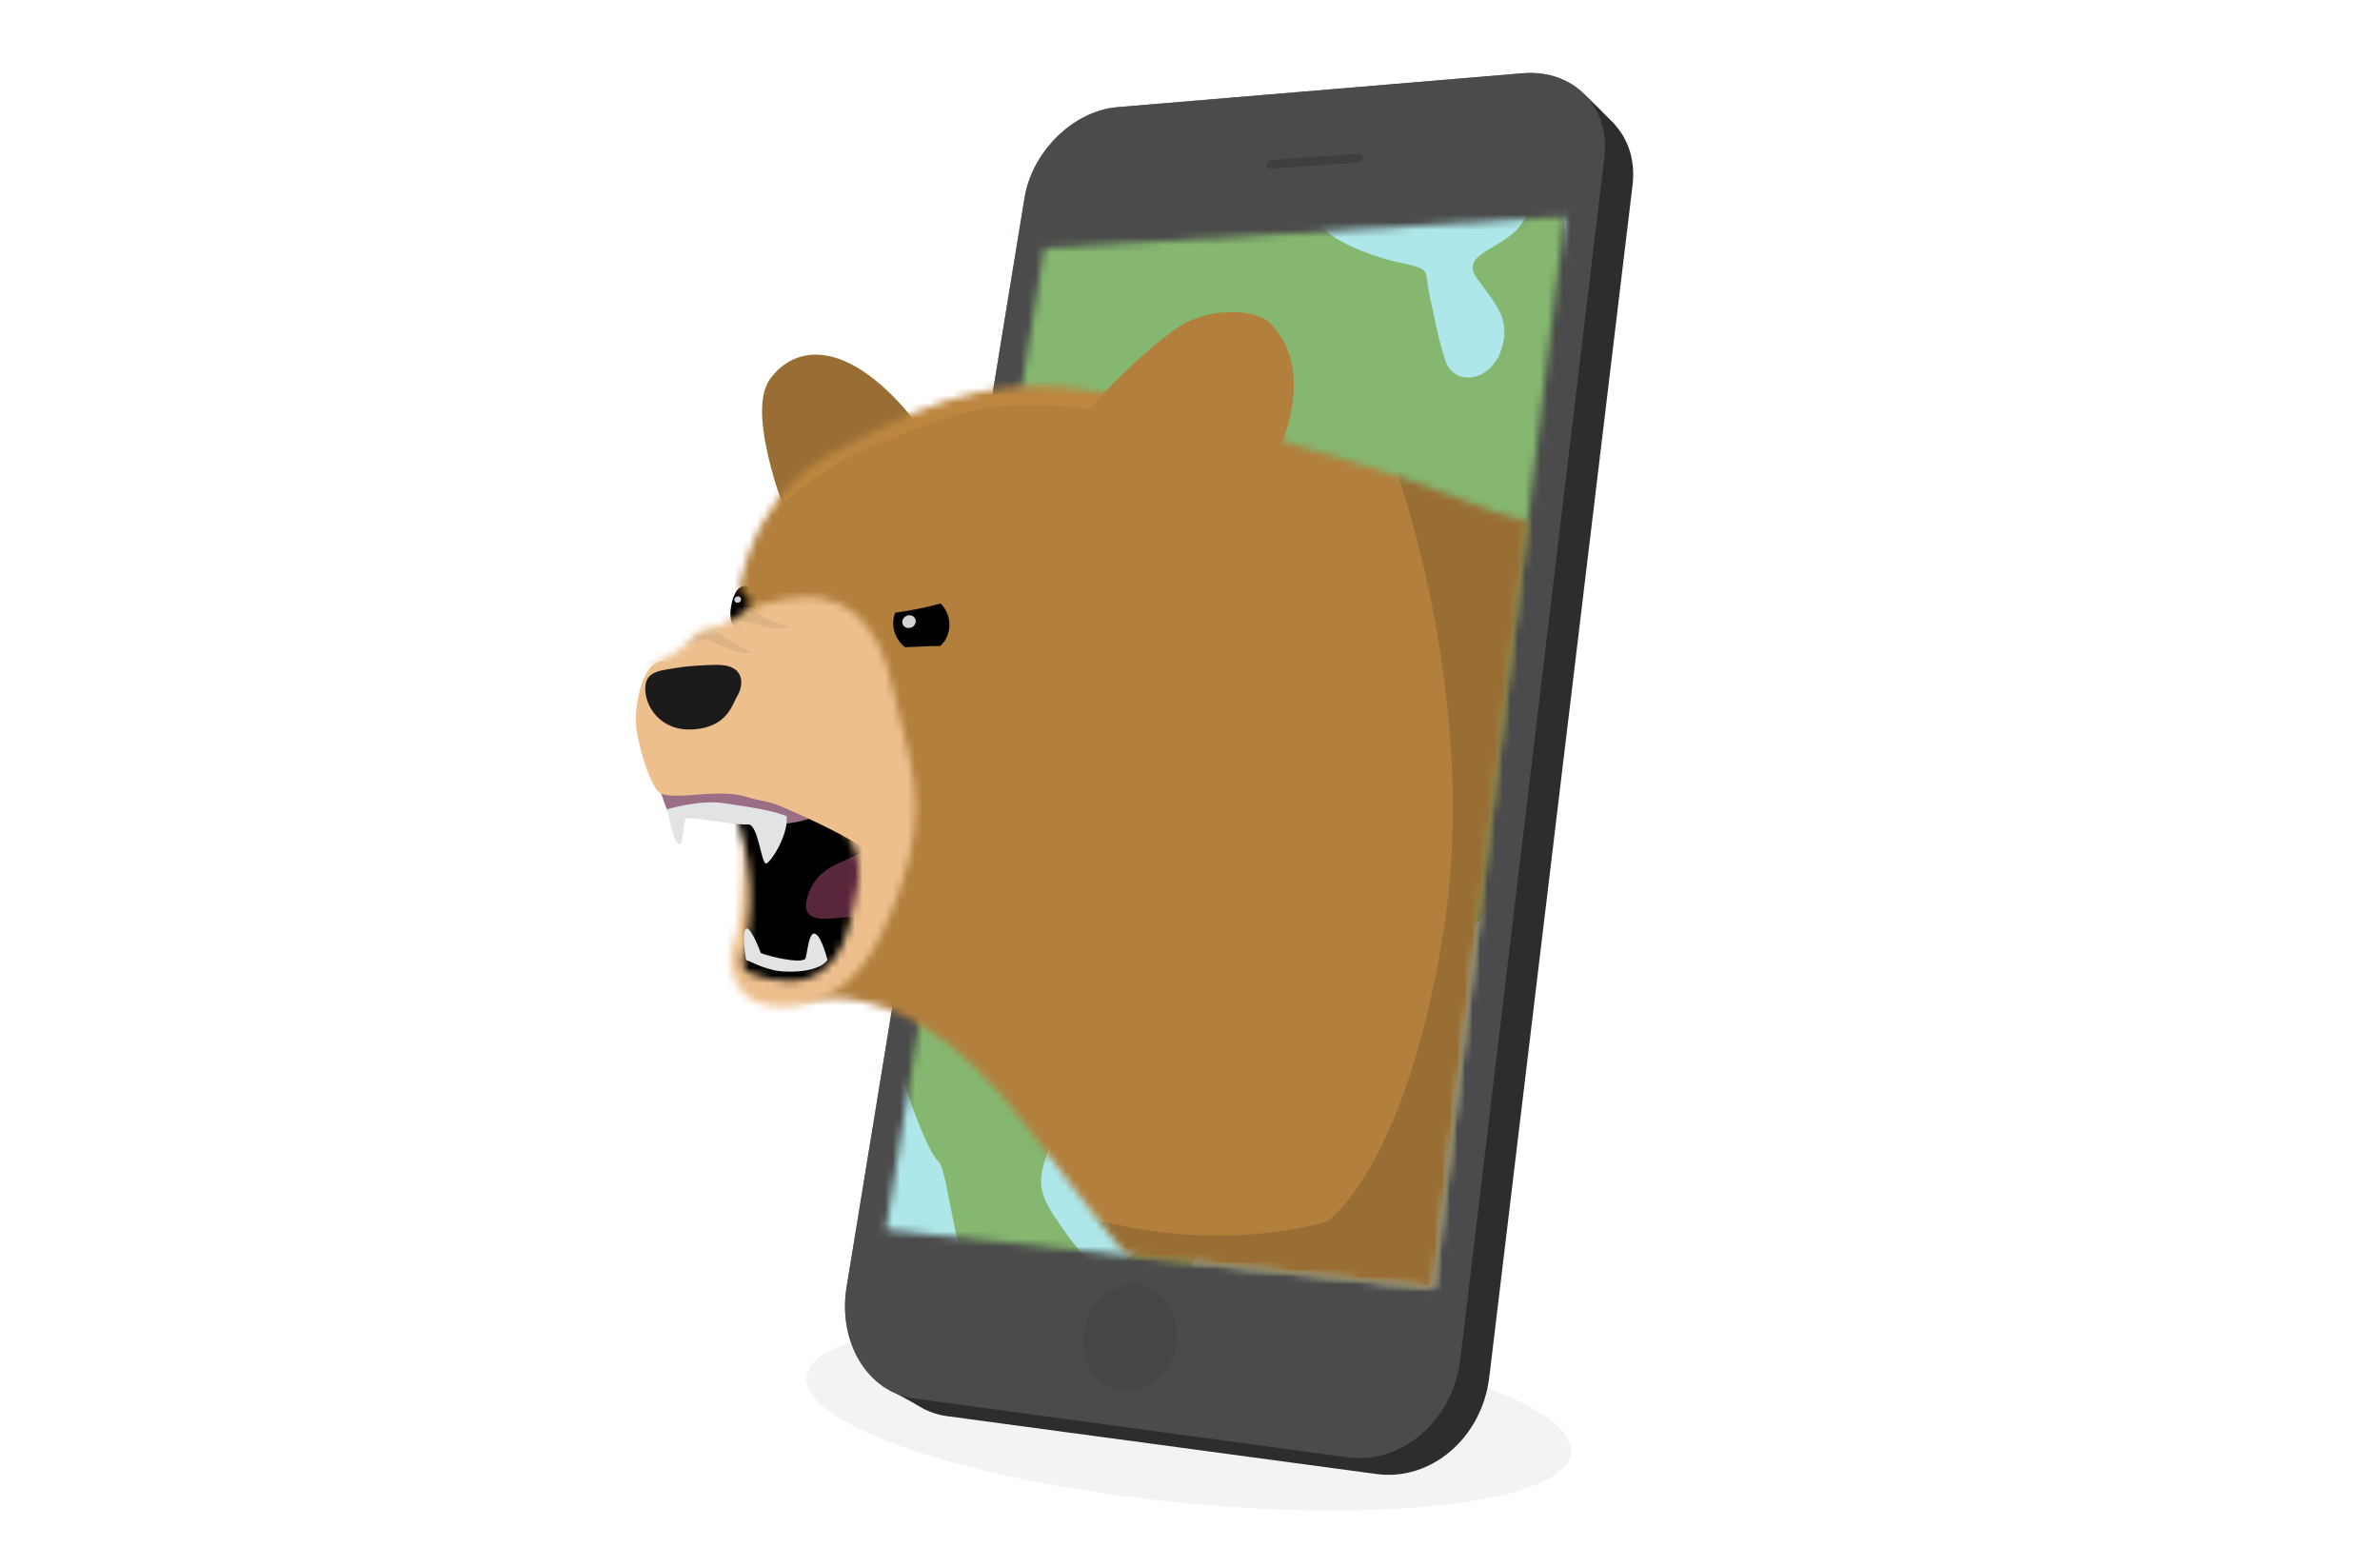
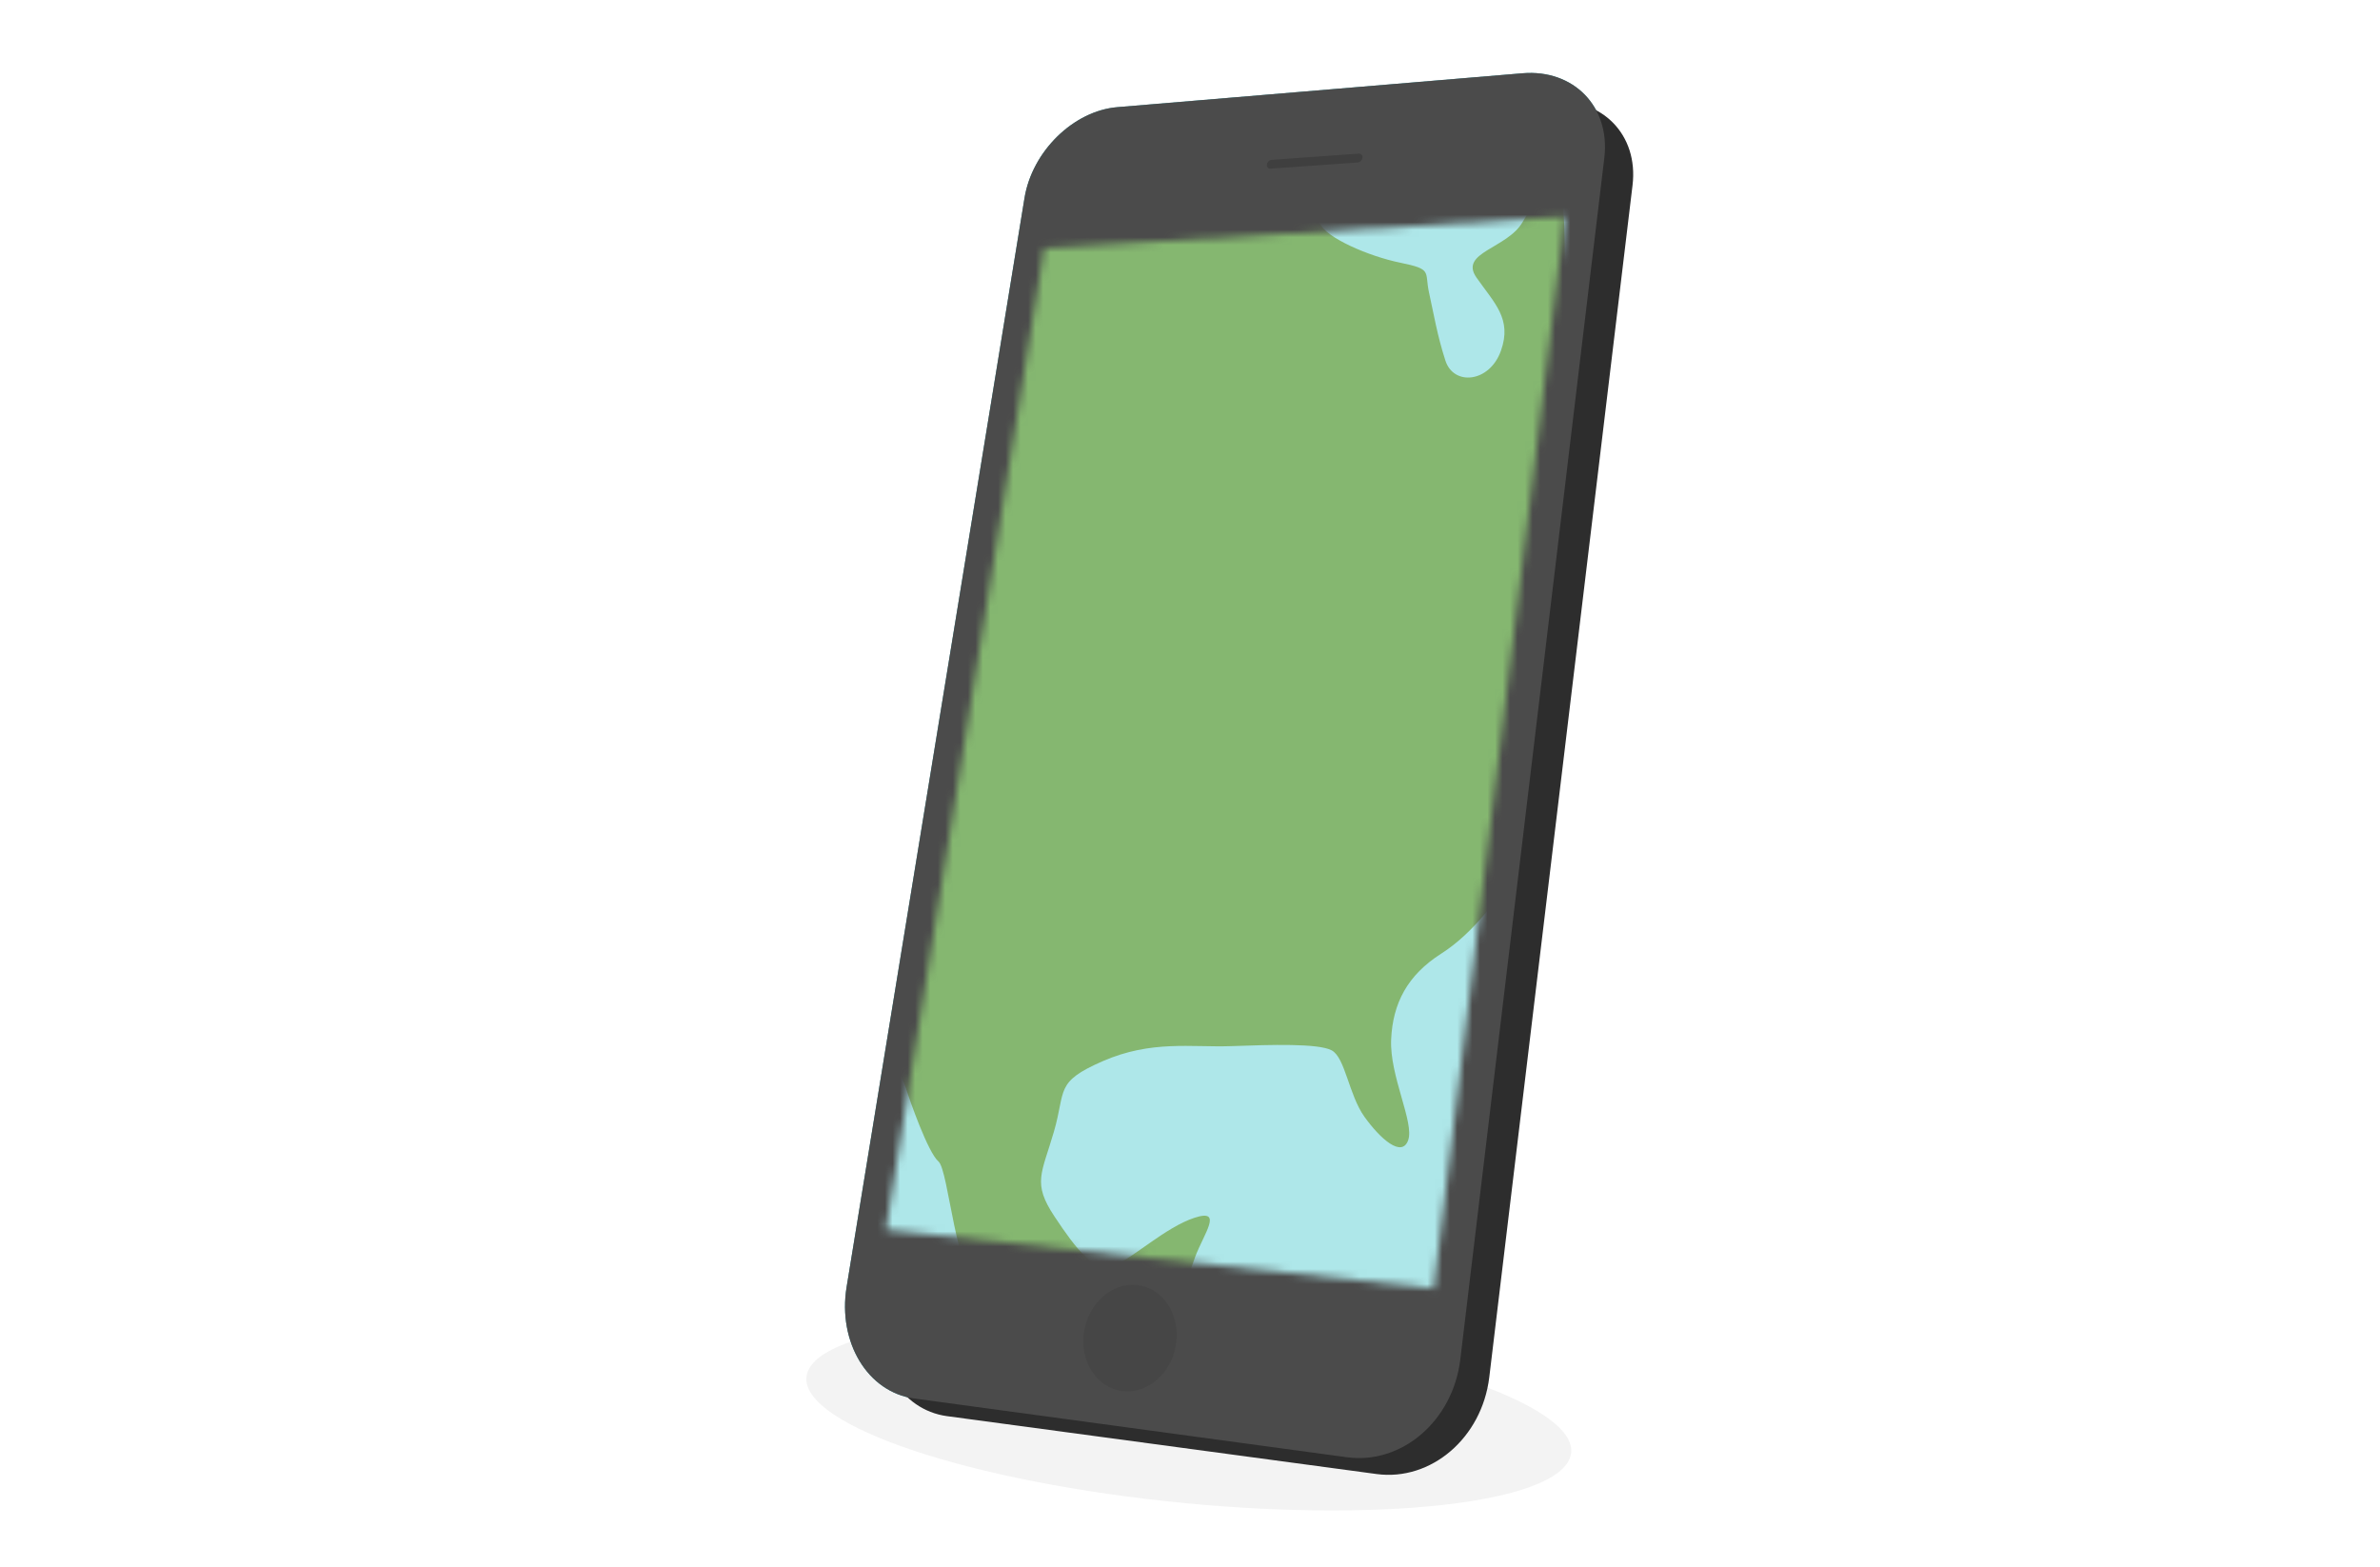
<svg xmlns="http://www.w3.org/2000/svg" width="316" height="208" viewBox="0 0 316 208" fill="none">
  <g clip-path="url(#clip0)">
    <path opacity="0.05" fill-rule="evenodd" clip-rule="evenodd" d="M166.071 177.024C193.741 180.673 212.491 188.485 207.942 194.466C203.393 200.448 177.282 202.341 149.612 198.691C121.942 195.042 103.192 187.23 107.741 181.248C112.29 175.267 138.402 173.374 166.071 177.024Z" fill="black" />
    <path fill-rule="evenodd" clip-rule="evenodd" d="M148.378 14.225L202.149 9.728C208.915 9.164 213.819 14.152 213.014 20.939L193.888 180.506C192.905 188.642 186.118 194.477 178.829 193.483L121.388 185.682C115.187 184.835 111.213 178.195 112.405 170.885L136.028 26.282C137.042 20.091 142.532 14.706 148.378 14.225Z" fill="#3A98A1" />
-     <path fill-rule="evenodd" clip-rule="evenodd" d="M210.41 12.562C210.41 12.562 211.236 13.336 212.198 14.298C213.244 15.344 214.436 16.578 214.436 16.578L209.061 18.377L210.41 12.562Z" fill="#2D2D2D" />
    <path fill-rule="evenodd" clip-rule="evenodd" d="M152.676 18.398L205.977 13.514C212.701 12.949 217.563 17.885 216.758 24.588L197.736 182.859C196.764 190.911 190.008 196.683 182.772 195.711L125.738 188.025C119.579 187.199 115.636 180.621 116.828 173.395L140.399 30.34C141.413 24.212 146.872 18.878 152.676 18.398Z" fill="#2D2D2D" />
-     <path d="M122.974 187.192L125.834 184.689L125.298 183.795L117.075 183.974L122.974 187.192Z" fill="#2D2D2D" />
    <path fill-rule="evenodd" clip-rule="evenodd" d="M148.378 14.225L202.149 9.728C208.915 9.164 213.819 14.152 213.014 20.939L193.888 180.506C192.905 188.642 186.118 194.477 178.83 193.483L121.388 185.682C115.187 184.835 111.213 178.195 112.405 170.885L136.028 26.282C137.042 20.091 142.532 14.706 148.378 14.225Z" fill="#4B4B4B" />
    <path fill-rule="evenodd" clip-rule="evenodd" d="M150.992 170.624C154.38 171 156.702 174.462 156.158 178.373C155.614 182.294 152.383 185.139 148.984 184.689C145.607 184.25 143.358 180.757 143.923 176.898C144.488 173.05 147.635 170.247 150.992 170.624Z" fill="#464646" />
    <mask id="mask0" mask-type="alpha" maskUnits="userSpaceOnUse" x="117" y="28" width="91" height="144">
      <path d="M138.632 32.964L207.775 28.761L190.364 171.084L117.612 163.272L138.632 32.964Z" fill="white" />
    </mask>
    <g mask="url(#mask0)">
      <rect x="84.72" y="16.479" width="178.399" height="188.052" fill="#AEE7E9" />
      <path fill-rule="evenodd" clip-rule="evenodd" d="M116.295 136.146C116.295 136.146 119.808 142.912 120.269 144.439C120.739 145.976 123.218 153.035 124.598 154.206C125.989 155.388 126.909 169.965 130.192 170.781C133.507 171.607 141.214 173.458 143.327 175.079C145.45 176.7 151.212 182.587 153.575 183.936C155.959 185.295 159.724 187.282 160.707 189.259C161.69 191.246 167.995 191.036 169.031 188.213C170.076 185.389 171.541 180.506 169.533 178.969C167.535 177.442 157.726 178.048 157.162 175.779C156.597 173.51 157.517 170.049 158.668 166.932C159.807 163.827 162.495 160.418 158.605 161.683C154.746 162.948 150.511 166.995 147.928 168.02C145.345 169.034 142.992 166.012 140.001 161.505C137.042 157.05 138.307 155.848 139.928 150.264C141.549 144.7 140.001 143.696 146.412 140.894C152.895 138.07 158.187 139.085 163.467 138.897C168.801 138.708 174.991 138.51 176.8 139.451C178.61 140.402 179.07 145.349 181.161 148.277C183.274 151.226 186.128 153.746 186.965 151.393C187.812 149.051 184.497 142.891 184.706 138.029C184.915 133.187 186.892 129.464 191.336 126.63C195.812 123.775 199.158 118.986 201.793 114.855C204.439 110.725 209.563 26.669 207.116 26.397C204.68 26.125 204.188 25.958 202.159 29.482C200.141 33.006 193.699 33.498 196.031 36.844C198.384 40.222 200.8 42.324 199.284 46.569C197.778 50.815 193.009 51.275 191.911 47.877C190.813 44.488 190.364 41.675 189.736 38.842C189.119 36.018 190.249 35.767 185.909 34.878C181.632 34 176.1 31.553 175.263 29.702C174.427 27.861 130.297 30.444 130.297 30.444L116.295 136.146Z" fill="#85B770" />
    </g>
    <path fill-rule="evenodd" clip-rule="evenodd" d="M168.853 21.221L180.398 20.395C180.722 20.374 180.942 20.614 180.9 20.939C180.858 21.263 180.555 21.556 180.231 21.576L168.686 22.392C168.372 22.413 168.163 22.173 168.205 21.848C168.247 21.524 168.539 21.242 168.853 21.221Z" fill="#3F3F3F" />
    <mask id="mask1" mask-type="alpha" maskUnits="userSpaceOnUse" x="19" y="28" width="189" height="144">
-       <path d="M19.474 55.448L207.775 28.761L190.364 171.084L117.612 163.272L19.474 55.448Z" fill="white" />
-     </mask>
+       </mask>
    <g mask="url(#mask1)">
      <path fill-rule="evenodd" clip-rule="evenodd" d="M99.354 77.889C98.068 77.408 97.326 78.935 97.064 80.535C96.792 82.135 97.085 83.212 98.371 83.682C99.657 84.163 101.08 82.961 101.352 81.361C101.623 79.761 100.64 78.359 99.354 77.889Z" fill="black" />
      <path fill-rule="evenodd" clip-rule="evenodd" d="M97.786 79.217C97.556 79.311 97.441 79.562 97.524 79.782C97.618 79.991 97.869 80.085 98.11 79.991C98.34 79.897 98.455 79.646 98.371 79.426C98.277 79.207 98.016 79.112 97.786 79.217Z" fill="#D1D3D4" />
      <path d="M102.178 50.418C105.242 46.057 111.673 44.781 119.965 54.099C128.279 63.427 116.41 65.549 116.41 65.549L105.053 70.015C105.053 70.015 98.81 55.228 102.178 50.418Z" fill="#996E35" />
      <mask id="mask2" mask-type="alpha" maskUnits="userSpaceOnUse" x="97" y="51" width="132" height="144">
        <path d="M105.807 132.361C107.26 133.668 119.317 127.676 135.505 148.475C145.074 160.773 156.796 178.289 174.176 190.691C187.206 200.009 179.729 189.75 192.853 183.79C205.977 177.829 228.847 94.15 228.847 94.15C228.428 92.968 229.526 67.494 214.75 69.293C199.859 71.102 197.475 66.48 180.545 61.617C162.893 56.546 155.928 53.764 144.99 51.882C134.689 50.114 125.968 51.589 111.297 59.745C109.404 60.791 101.289 64.2 98.246 77.586C97.984 78.736 99.72 78.997 99.543 80.315C99.407 81.298 97.692 82.668 97.598 83.755C96.667 95.049 97.817 107.483 105.807 132.361Z" fill="white" />
      </mask>
      <g mask="url(#mask2)">
        <rect x="75.425" y="29.35" width="181.259" height="181.617" fill="#B27F3D" />
        <path fill-rule="evenodd" clip-rule="evenodd" d="M185.114 61.638C185.114 61.638 196.607 92.498 191.661 123.618C186.641 155.21 176.194 162.195 176.194 162.195C176.194 162.195 164.859 165.782 150.229 162.99C117.006 156.663 66.487 139.524 66.487 139.524L96.97 198.294C96.97 198.294 224.34 224.28 223.524 221.802C222.708 219.334 242.577 64.639 239.105 64.284C235.644 63.939 185.114 61.638 185.114 61.638Z" fill="#996E35" />
        <path fill-rule="evenodd" clip-rule="evenodd" d="M92.672 80.796C102.533 65.675 109.592 61.555 119.798 57.644C127.432 54.716 133.769 52.143 148.106 55.019C162.443 57.905 173.496 59.369 179.363 57.989C185.229 56.608 189.548 58.553 189.548 58.553L122.925 33.372C122.925 33.372 79.893 42.355 79.726 43.736C79.548 45.116 92.672 80.796 92.672 80.796Z" fill="#BC8640" />
      </g>
      <path d="M169.313 60.927C172.043 55.228 173.402 47.49 168.55 42.857C166.469 40.87 160.32 40.86 156.472 43.432C151.965 46.454 146.192 52.436 144.958 54.046C143.693 55.657 141.863 62.809 150.731 66.951C159.588 71.092 166.48 66.846 169.313 60.927Z" fill="#B27F3D" />
      <mask id="mask3" mask-type="alpha" maskUnits="userSpaceOnUse" x="86" y="79" width="36" height="55">
-         <path d="M104.133 79.552C101.791 80.043 100.839 80.053 98.329 81.591C96.646 82.615 95.861 83.117 93.529 83.546C92.39 83.755 91.647 85.188 90.8 85.857C89.336 87.007 87.213 87.99 87.171 88.011C85.739 88.942 87.14 88.681 86.753 89.747C85.864 92.194 89.692 93.261 88.238 95.582C86.91 97.716 88.907 104.346 90.319 105.391C92.013 106.636 96.834 108.309 98.591 108.905C98.497 109.689 99.082 120.513 97.294 125.699C96.688 127.446 96.656 134.17 104.813 133.595C113.294 132.999 116.724 125.741 119.348 118.526C123.845 106.123 120.446 100.707 118.522 91.253C116.671 82.093 111.589 78.004 104.133 79.552Z" fill="white" />
-       </mask>
+         </mask>
      <g mask="url(#mask3)">
        <rect x="79.715" y="72.251" width="57.56" height="67.212" fill="#ECBF8D" />
-         <path fill-rule="evenodd" clip-rule="evenodd" d="M92.41 81.737C92.41 81.737 96.395 83.264 97.419 82.762C97.942 82.511 99.469 82.406 100.944 83.013C102.355 83.599 104.008 83.337 104.625 83.253C105.242 83.18 102.178 82.678 101.247 81.8C100.316 80.921 98.057 80.514 97.273 81.037C96.489 81.559 94.376 80.995 93.592 80.419C93.226 80.158 92.41 81.737 92.41 81.737Z" fill="#DBB384" />
        <path fill-rule="evenodd" clip-rule="evenodd" d="M88.133 85.397C88.133 85.397 91.668 85.753 92.661 85.198C93.655 84.634 94.376 85.063 95.757 85.721C97.137 86.391 98.988 86.799 99.605 86.715C100.222 86.642 96.991 85.387 96.05 84.508C95.119 83.63 93.937 83.253 93.153 83.776C92.369 84.299 89.733 84.456 89.273 84.487C88.834 84.54 88.133 85.397 88.133 85.397Z" fill="#DBB384" />
      </g>
      <mask id="mask4" mask-type="alpha" maskUnits="userSpaceOnUse" x="97" y="106" width="18" height="25">
        <path fill-rule="evenodd" clip-rule="evenodd" d="M97.775 108.508C97.775 108.508 98.811 111.352 99.313 114.353C100.62 122.29 98.12 127.55 98.821 128.607C99.532 129.663 104.458 130.792 107.124 129.945C109.644 129.15 111.663 126.86 112.499 123.639C113.691 119.017 115.051 115.357 112.991 111.645C110.941 107.933 106.193 105.214 100.557 106.72C96.782 107.723 97.775 108.508 97.775 108.508Z" fill="white" />
      </mask>
      <g mask="url(#mask4)">
        <rect x="79" y="93.345" width="60.777" height="50.052" fill="black" />
        <path fill-rule="evenodd" clip-rule="evenodd" d="M119.683 106.73C119.683 106.73 118.616 109.114 116.431 111.572C113.639 114.719 109.079 113.956 107.344 118.651C105.608 123.357 110.941 121.673 112.813 121.778C114.988 121.903 117.79 118.578 121.398 117.177C124.703 115.891 123.636 116.194 124.514 115.556C131.144 110.714 119.683 106.73 119.683 106.73Z" fill="#59273B" />
      </g>
      <path fill-rule="evenodd" clip-rule="evenodd" d="M109.864 127.456C109.864 127.456 109.111 124.319 108.222 123.974C107.333 123.629 107.176 126.871 106.915 127.31C106.204 127.958 102.24 127.027 101.017 126.536C100.724 125.689 99.563 122.918 99.061 123.326C98.559 123.723 98.768 125.752 99.061 127.477C99.678 127.624 100.672 128.345 102.951 128.858C103.903 129.077 108.515 129.339 109.864 127.456Z" fill="#E2E3E4" />
      <path fill-rule="evenodd" clip-rule="evenodd" d="M93.613 91.713C91.804 93.596 86.157 96.942 86.398 99.243C86.638 101.543 88.123 106.95 88.73 107.776C89.713 109.114 94.366 107.933 97.838 108.309C100.536 108.602 103.788 111.216 111.192 106.971C112.802 106.05 119.892 105.308 118.491 100.309" fill="#9A6E84" />
      <path fill-rule="evenodd" clip-rule="evenodd" d="M88.615 107.441C88.615 107.441 89.347 111.634 90.037 112.074C90.748 112.523 90.737 109.062 91.051 108.717C91.375 108.361 97.921 109.616 99.281 109.459C100.724 109.303 101.069 115.033 101.78 114.646C102.512 114.249 104.698 110.787 104.447 108.372C102.575 107.608 99.908 107.201 96.112 106.636C92.777 106.144 88.573 107.462 88.615 107.441Z" fill="#E2E3E4" />
      <path fill-rule="evenodd" clip-rule="evenodd" d="M90.445 89.172C87.109 85.544 84.693 89.674 84.411 95.237C84.285 97.726 86.157 103.938 87.443 105.14C88.092 105.747 89.911 105.726 92.411 105.517C96.698 105.151 98.12 105.496 99.386 105.883C100.85 106.333 102.146 106.385 103.767 107.096C107.961 108.926 113.785 111.509 117.33 114.573C118.993 116.006 119.798 101.784 118.522 96.388" fill="#ECBF8D" />
      <path fill-rule="evenodd" clip-rule="evenodd" d="M94.931 88.273C90.947 88.388 89.943 88.67 88.562 88.879C86.314 89.225 85.687 89.978 85.676 91.473C85.655 93.721 87.642 97.183 92.16 96.837C96.677 96.503 97.263 93.386 97.943 92.299C98.633 91.191 99.208 88.147 94.931 88.273Z" fill="#1B1B1B" />
      <path fill-rule="evenodd" clip-rule="evenodd" d="M123.51 79.227C121.555 78.495 119.443 79.52 118.794 81.517C118.135 83.525 119.192 85.742 121.147 86.474C123.103 87.206 125.215 86.181 125.863 84.184C126.522 82.176 125.466 79.959 123.51 79.227Z" fill="black" />
      <path fill-rule="evenodd" clip-rule="evenodd" d="M120.687 77.429C115.751 78.38 115.5 78.255 115.688 79.227C115.803 79.834 113.848 81.737 116.253 81.601C117.728 81.518 119.495 81.298 121.367 80.942C123.521 80.535 125.455 80.001 126.951 79.457C128.885 78.746 130.067 78.014 129.963 77.471C129.764 76.498 125.612 76.488 120.687 77.429Z" fill="#B27F3D" />
      <path fill-rule="evenodd" clip-rule="evenodd" d="M121.597 85.878C120.31 85.962 119.296 85.753 118.679 86.673C117.926 87.802 118.585 89.632 123.594 89.298C128.603 88.963 129.241 86.035 126.94 85.868C125.434 85.753 123.584 85.742 121.597 85.878Z" fill="#B27F3D" />
      <path fill-rule="evenodd" clip-rule="evenodd" d="M120.321 81.79C119.871 82.009 119.672 82.532 119.882 82.94C120.091 83.358 120.624 83.504 121.063 83.285C121.513 83.065 121.712 82.542 121.503 82.135C121.304 81.727 120.771 81.57 120.321 81.79Z" fill="#D1D3D4" />
    </g>
  </g>
  <defs>
    <clipPath id="clip0">
      <rect width="138" height="191.269" fill="white" transform="translate(79 9.329)" />
    </clipPath>
  </defs>
</svg>